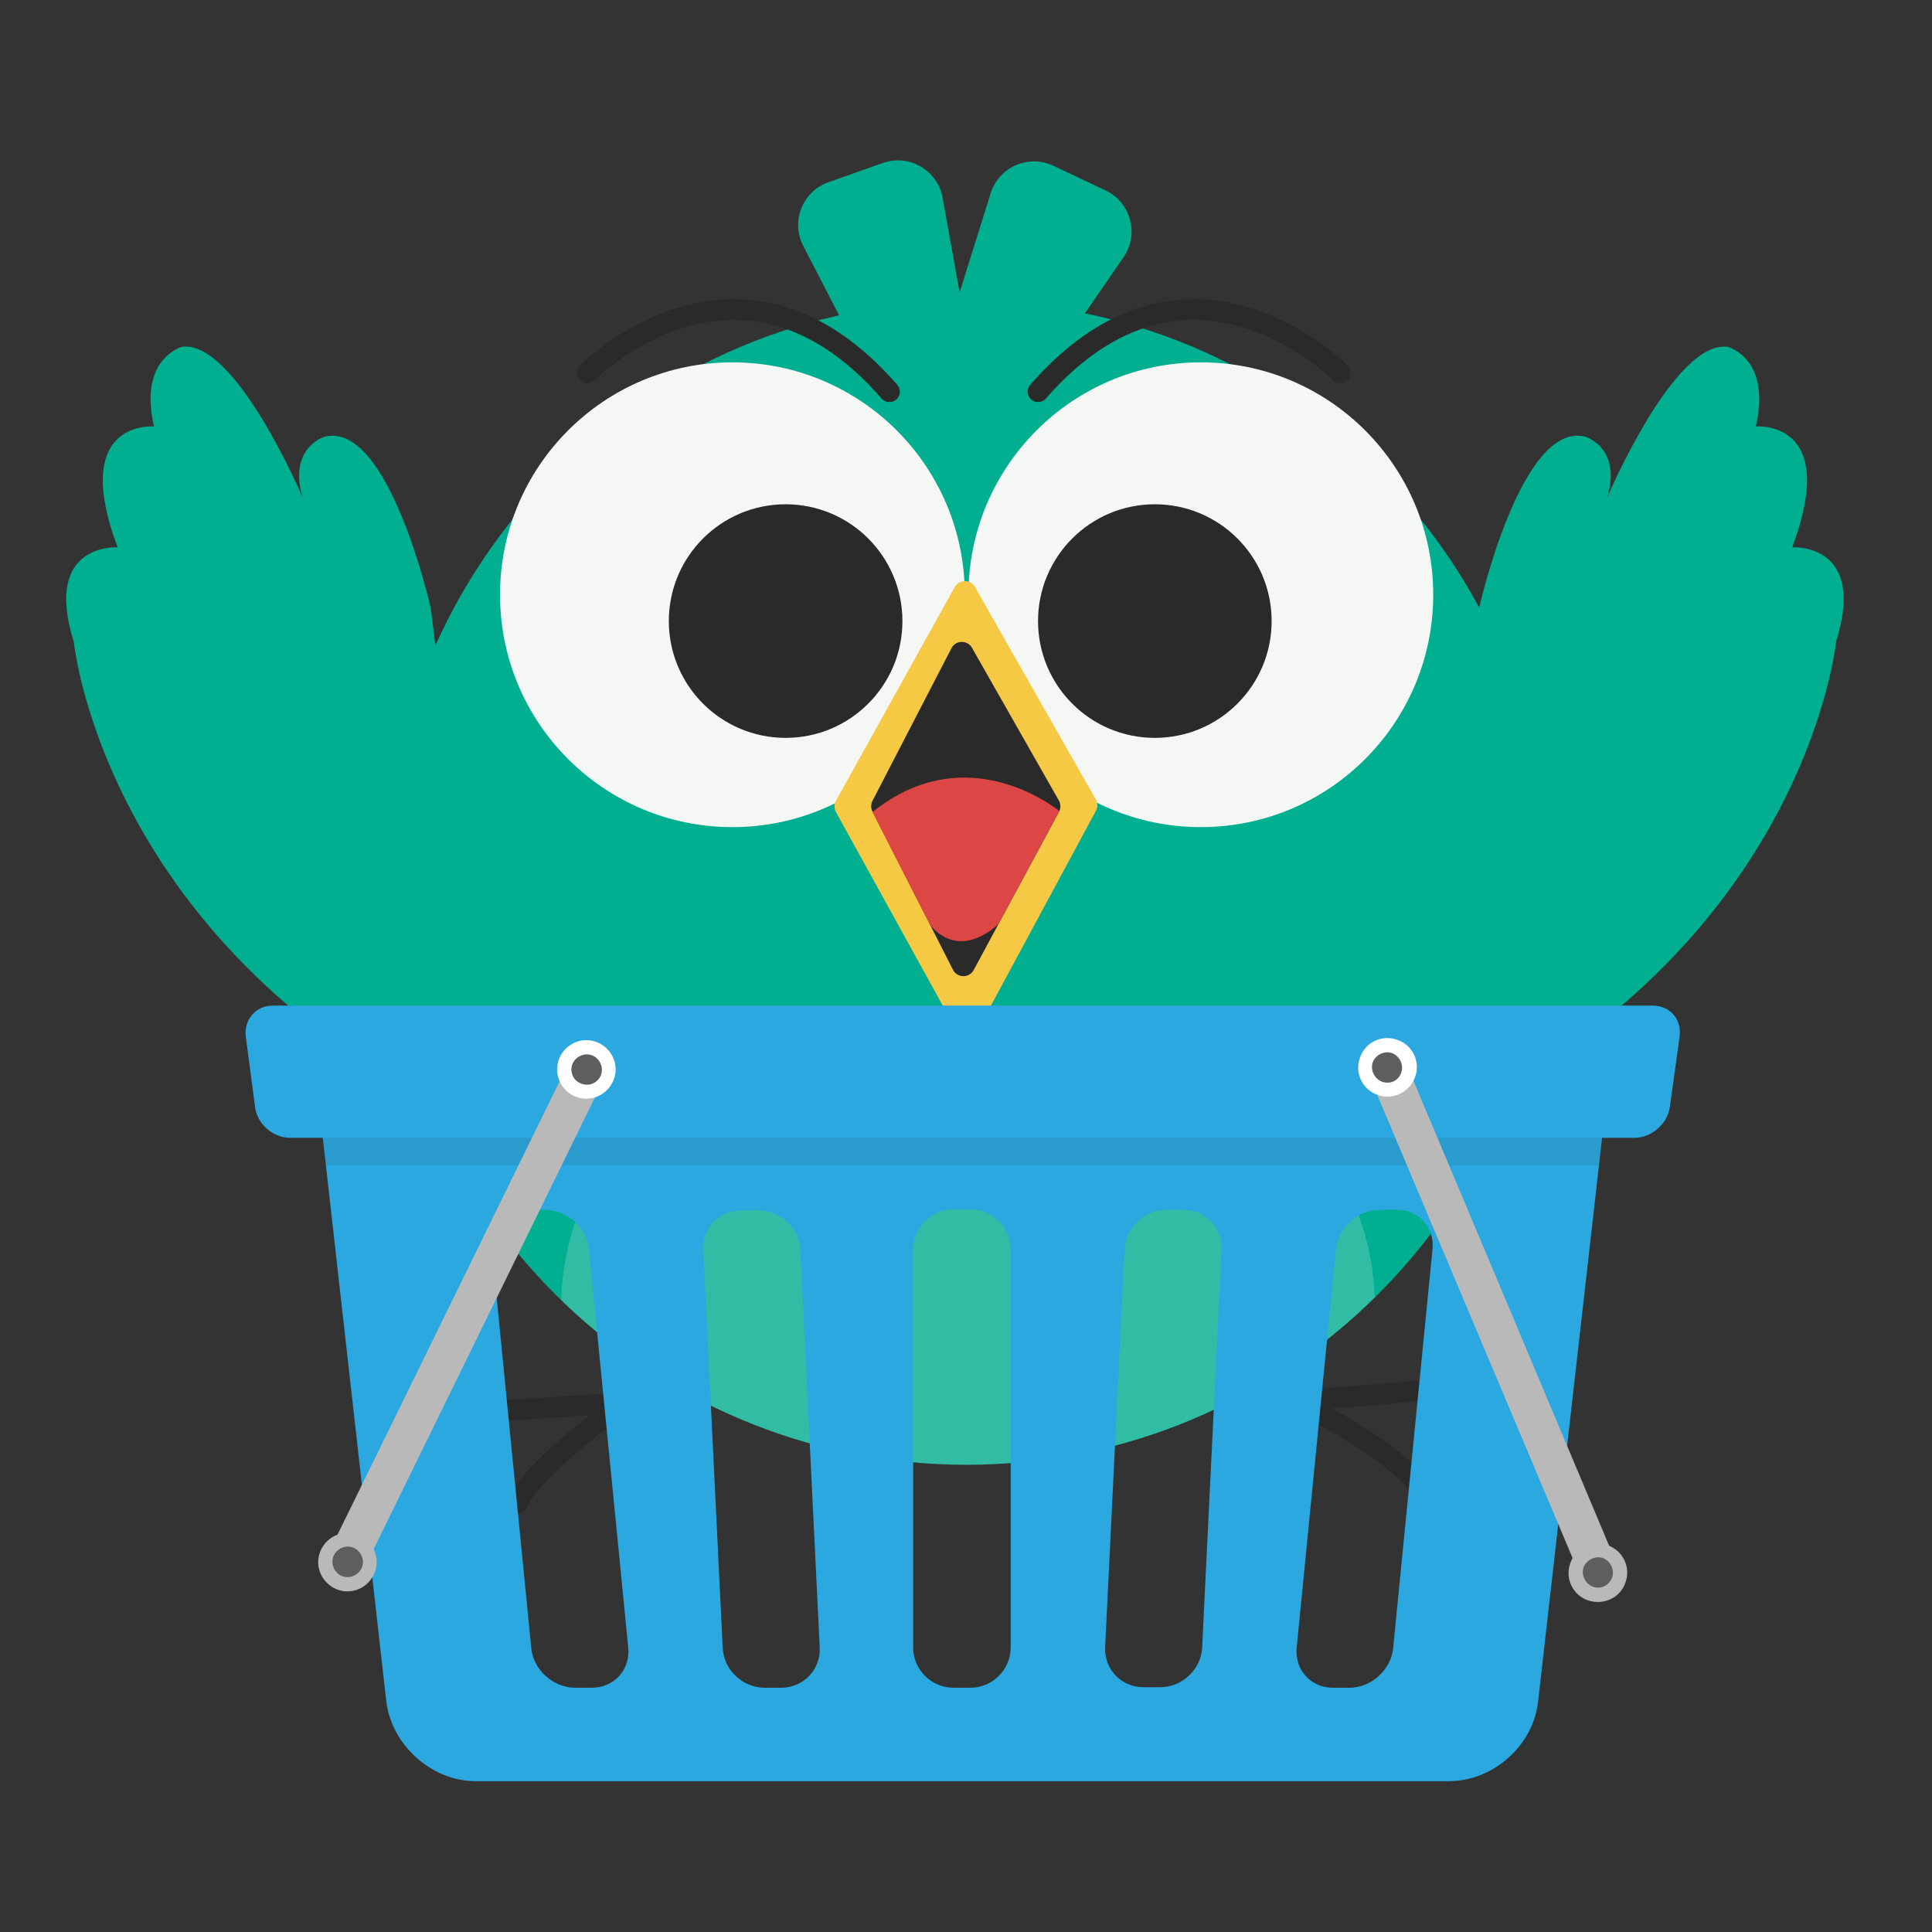
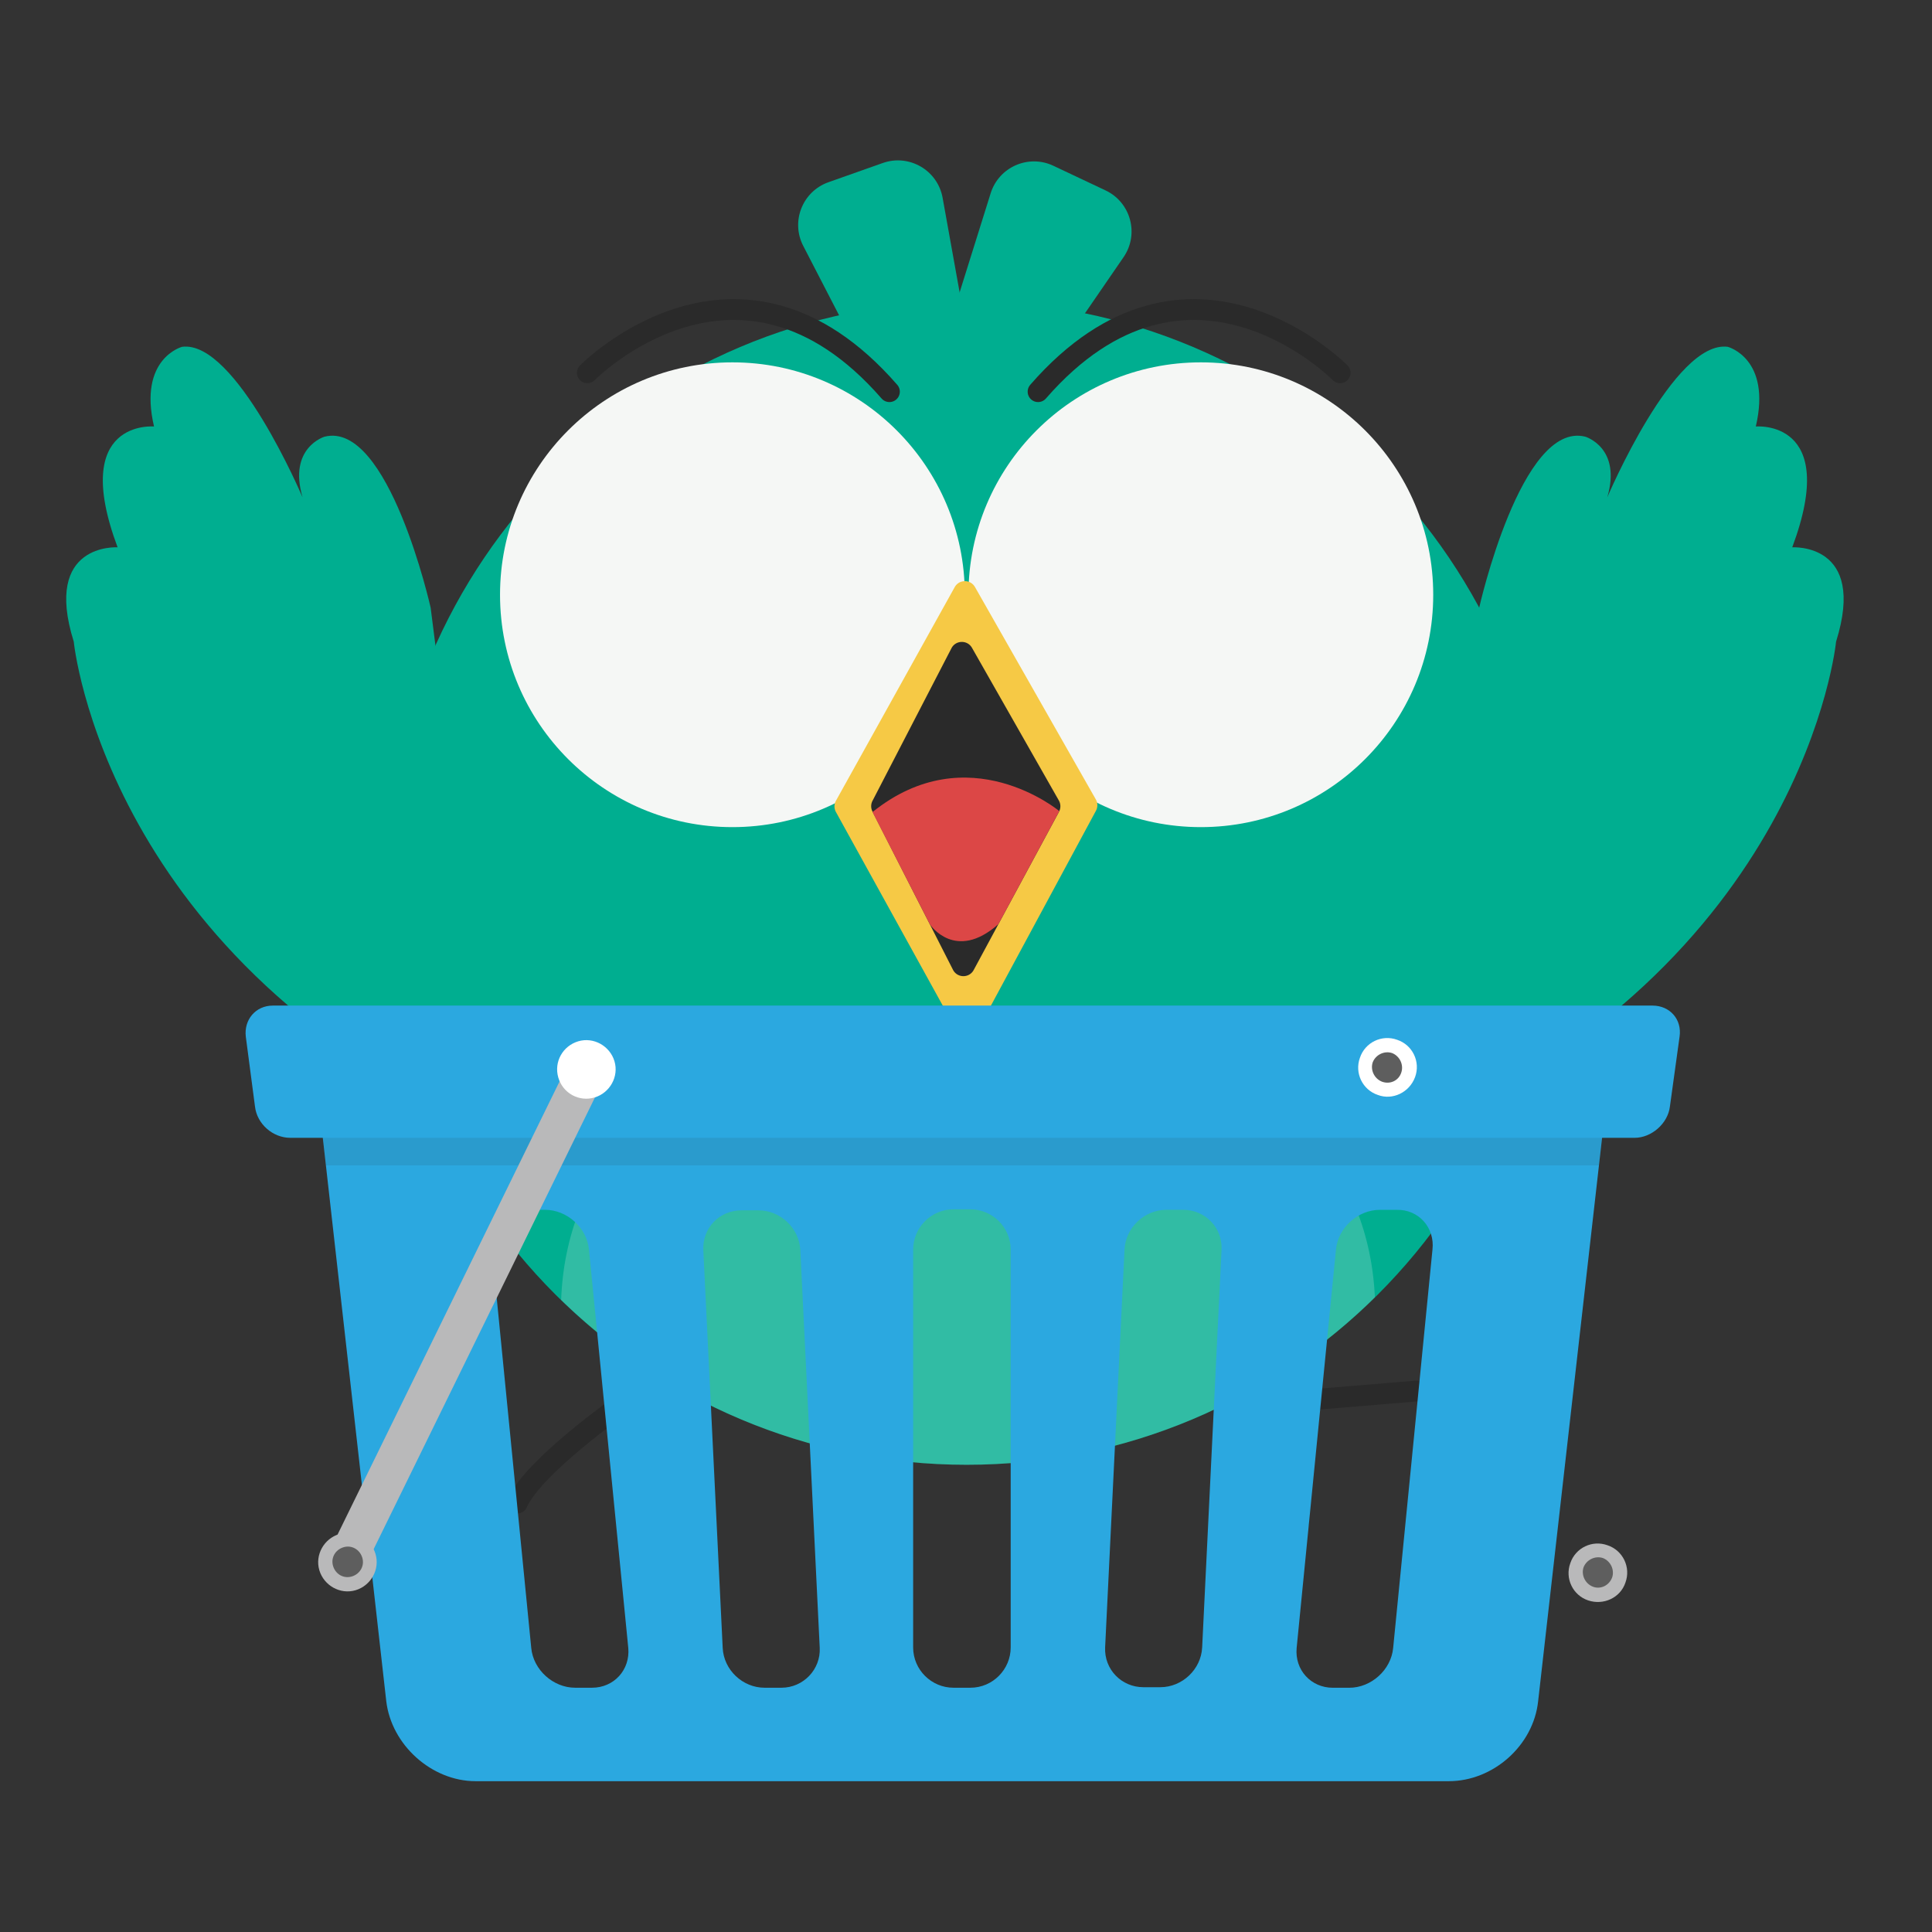
<svg xmlns="http://www.w3.org/2000/svg" width="1080" height="1080" fill="none">
  <rect width="100%" height="100%" fill="#333333" stroke="none" />
-   <path d="M692.741 739.99l33.141 43.865s54.181 26.994 66.146 46.017" stroke="#2A2A2A" stroke-width="11.635" stroke-miterlimit="10" stroke-linecap="round" stroke-linejoin="round" />
  <path d="M791.699 777.611l-65.642 5.449.097 67.678M374.092 736.655l-26.296 48.267s-49.585 34.711-58.622 55.286" stroke="#2A2A2A" stroke-width="11.635" stroke-miterlimit="10" stroke-linecap="round" stroke-linejoin="round" />
-   <path d="M281.785 788.509l65.72-4.305 9.909 66.941" stroke="#2A2A2A" stroke-width="11.635" stroke-miterlimit="10" stroke-linecap="round" stroke-linejoin="round" />
  <path d="M449.006 137.441l49.605 96.049c13.361 25.888 52.688 12.527 47.53-16.154l-19.218-106.772c-2.773-15.397-18.674-24.647-33.432-19.45l-30.368 10.743c-14.524 5.119-21.176 21.913-14.117 35.584z" fill="#00AE90" />
  <path d="M553.781 108.043l-32.307 103.166c-8.707 27.808 28.642 45.978 45.145 21.971l61.453-89.417c8.862-12.896 4.072-30.659-10.084-37.33l-29.146-13.768c-13.943-6.574-30.465.679-35.061 15.378z" fill="#00AE90" />
  <path d="M540.358 818.819c179.606 0 325.205-145.599 325.205-325.204 0-179.606-145.599-325.205-325.205-325.205-179.605 0-325.204 145.599-325.204 325.205 0 179.605 145.599 325.204 325.204 325.204z" fill="#00AE90" />
  <path d="M409.424 462.37c71.746 0 129.907-58.161 129.907-129.907 0-71.745-58.161-129.907-129.907-129.907-71.746 0-129.907 58.162-129.907 129.907 0 71.746 58.161 129.907 129.907 129.907zM671.274 462.37c71.746 0 129.908-58.161 129.908-129.907 0-71.745-58.162-129.907-129.908-129.907-71.745 0-129.907 58.162-129.907 129.907 0 71.746 58.162 129.907 129.907 129.907z" fill="#F5F7F5" />
-   <path d="M439.171 412.475c36.06 0 65.293-29.233 65.293-65.293s-29.233-65.293-65.293-65.293-65.293 29.233-65.293 65.293 29.233 65.293 65.293 65.293zM645.56 412.475c36.06 0 65.293-29.233 65.293-65.293s-29.233-65.293-65.293-65.293-65.293 29.233-65.293 65.293 29.233 65.293 65.293 65.293z" fill="#2A2A2A" />
  <path opacity=".2" d="M641.643 595.539c-26.295 0-50.361 8.319-71.556 24.706-10.705 8.261-20.381 18.403-28.933 30.212-8.552-11.809-18.229-21.932-28.933-30.212-21.196-16.387-45.261-24.706-71.557-24.706-35.177 0-67.523 14.079-91.104 39.657-22.087 23.968-34.634 56.295-35.875 91.491 58.564 56.993 138.498 92.132 226.674 92.132 88.931 0 169.486-35.74 228.205-93.586-1.532-34.634-14.04-66.398-35.817-90.037-23.6-25.559-55.946-39.657-91.104-39.657z" fill="#F5F7F5" />
  <path d="M545.032 328.178l67.543 118.698a6.542 6.542 0 01.077 6.322l-66.34 123.081c-2.443 4.557-8.959 4.577-11.461.058l-67.562-122.421a6.494 6.494 0 01.02-6.322l66.359-119.358c2.463-4.46 8.843-4.499 11.364-.058z" fill="#F6C945" />
  <path d="M543.345 362.133l48.558 85.345a6.54 6.54 0 01.077 6.321l-47.685 88.447c-2.501 4.635-9.172 4.557-11.577-.135l-45.009-88.486a6.514 6.514 0 01.02-5.954l44.136-85.305c2.385-4.596 8.92-4.732 11.48-.233z" fill="#2A2A2A" />
  <path d="M592.174 453.431s-50.904-42.527-104.445.523l32.093 62.792s14.118 21.273 38.338-.194l34.014-63.121z" fill="#DC4746" />
  <path d="M749.152 208.393s-84.626-86.158-168.865 10.55M328.326 208.393s84.627-86.158 168.866 10.55" stroke="#2A2A2A" stroke-width="11.635" stroke-miterlimit="10" stroke-linecap="round" stroke-linejoin="round" />
  <path d="M826.876 339.7s23.484-104.678 59.339-95.583c0 0 20.44 6.128 12.256 33.917 0 0 37.369-88.137 67.349-84.162 0 0 24.589 6.419 15.688 44.544 0 0 47.222-4.305 20.362 67.542 0 0 41.91-2.773 24.51 52.708 0 0-17.57 180.559-236.911 275.308L826.876 339.7zM240.733 339.7s-23.484-104.678-59.34-95.583c0 0-20.439 6.128-12.256 33.917 0 0-37.368-88.137-67.348-84.162 0 0-24.59 6.419-15.688 44.544 0 0-47.22-4.305-20.362 67.542 0 0-41.906-2.773-24.511 52.708 0 0 17.569 180.559 236.912 275.308L240.733 339.7z" fill="#00AE90" />
  <path opacity=".1" d="M815.881 978.57H265.283c-25.113 0-47.666-19.974-50.516-44.815l1.144 16.832c2.85 24.551 25.403 44.815 49.954 44.815h544.023c23.969 0 45.669-18.829 49.663-42.235-8.862 15.125-25.694 25.403-43.67 25.403z" fill="#231F20" />
  <path d="M857.825 571.551H218.199c-24.841 0-42.818 19.974-39.967 44.815l37.679 334.513c2.85 24.55 25.403 44.815 49.954 44.815h544.023c24.842 0 47.375-19.974 49.954-44.815l37.97-334.513c2.831-24.841-15.145-44.815-39.987-44.815zM330.944 943.452h-9.424c-12.275 0-23.406-9.987-24.551-22.262l-21.971-222.64c-1.144-12.275 7.99-22.262 20.265-22.262h9.424c12.276 0 23.407 9.987 24.551 22.262l21.971 222.64c1.125 12.275-8.009 22.262-20.265 22.262zm105.881 0H427.4c-12.275 0-22.844-9.987-23.406-22.262l-10.84-222.349c-.563-12.276 8.843-22.262 21.409-22.262h9.424c12.275 0 22.825 9.986 23.406 22.262l10.84 222.349c.582 11.984-9.133 22.262-21.408 22.262zm128.162-22.553c0 12.275-9.987 22.553-22.553 22.553h-9.425c-12.275 0-22.553-9.987-22.553-22.553v-222.33c0-12.275 9.987-22.553 22.553-22.553h9.425c12.275 0 22.553 9.987 22.553 22.553v222.33zm107.024 0c-.562 12.275-11.131 22.262-23.406 22.262h-9.425c-12.275 0-21.971-9.987-21.408-22.262l10.84-222.349c.562-12.275 11.131-22.262 23.406-22.262h9.424c12.276 0 21.972 9.987 21.409 22.262l-10.84 222.349zm128.744-222.33l-21.971 222.64c-1.145 12.275-12.276 22.262-24.551 22.262H745.1c-12.276 0-21.409-9.987-20.265-22.262l21.971-222.64c1.144-12.275 12.275-22.262 24.55-22.262h9.425c12.256-.291 21.389 9.987 19.974 22.262z" fill="#2BA8E0" />
  <path opacity=".1" d="M178.232 616.366l3.995 35.1h711.571l3.994-35.1c1.998-16.56-5.701-30.833-18.267-38.532H196.499c-12.566 7.408-19.973 21.972-18.267 38.532z" fill="#231F20" />
  <path d="M933.474 618.635c-1.144 9.425-10.278 17.414-19.703 17.414H162.253c-9.696 0-18.558-7.699-19.702-17.414l-5.139-39.094c-1.144-9.425 5.43-17.414 15.126-17.414h771.22c9.696 0 16.561 7.698 15.126 17.414l-5.41 39.094z" fill="#2BA8E0" />
  <path d="M184.224 866.969l19.412 9.696L336.064 606.36l-19.412-9.696-132.428 270.305z" fill="#B9B9BA" />
  <path d="M178.523 877.809c-2.56-8.571 2.56-17.705 11.131-20.264 8.843-2.56 17.705 2.559 20.265 11.131 2.559 8.571-2.56 17.704-11.131 20.264-8.572 2.56-17.705-2.579-20.265-11.131z" fill="#B9B9BA" />
  <path d="M186.222 875.521c-1.435-4.577 1.144-9.134 5.701-10.569 4.557-1.435 9.133 1.144 10.568 5.702 1.435 4.557-1.144 9.133-5.701 10.568-4.576 1.435-9.133-1.125-10.568-5.701z" fill="#5E5E5E" />
  <path d="M312.095 602.365c-2.56-8.842 2.56-17.705 11.131-20.264 8.571-2.56 17.705 2.559 20.265 11.131 2.56 8.571-2.56 17.705-11.131 20.264-8.552 2.579-17.686-2.269-20.265-11.131z" fill="#fff" />
-   <path d="M319.813 600.368c-1.435-4.577 1.144-9.134 5.701-10.569 4.558-1.435 9.134 1.144 10.569 5.701 1.435 4.558-1.144 9.134-5.701 10.569-4.577 1.164-9.444-1.416-10.569-5.701z" fill="#5E5E5E" />
-   <path d="M903.494 873.524l-19.703 8.571L766.76 604.653l19.974-8.571 116.76 277.442z" fill="#B9B9BA" />
  <path d="M908.633 884.655c3.141-8.571-1.435-17.977-9.987-20.827-8.572-3.142-17.977 1.435-20.827 9.987-3.142 8.571 1.435 17.976 9.986 20.827 8.552 2.85 17.977-1.416 20.828-9.987z" fill="#B9B9BA" />
  <path d="M901.205 881.804c1.435-4.285-.853-9.133-5.138-10.84-4.286-1.435-9.134.853-10.841 5.139-1.435 4.286.854 9.134 5.139 10.84 4.286 1.707 9.134-.582 10.84-5.139z" fill="#5E5E5E" />
  <path d="M791.039 602.094c3.142-8.572-1.435-17.977-9.987-20.827-8.571-3.142-17.976 1.435-20.827 9.987-3.141 8.571 1.435 17.976 9.987 20.827 8.261 3.141 17.686-1.435 20.827-9.987z" fill="#fff" />
  <path d="M783.341 599.514c1.435-4.285-.854-9.133-5.139-10.84-4.286-1.435-9.134.854-10.84 5.139-1.435 4.286.853 9.134 5.139 10.84 4.557 1.707 9.405-.562 10.84-5.139z" fill="#5E5E5E" />
</svg>